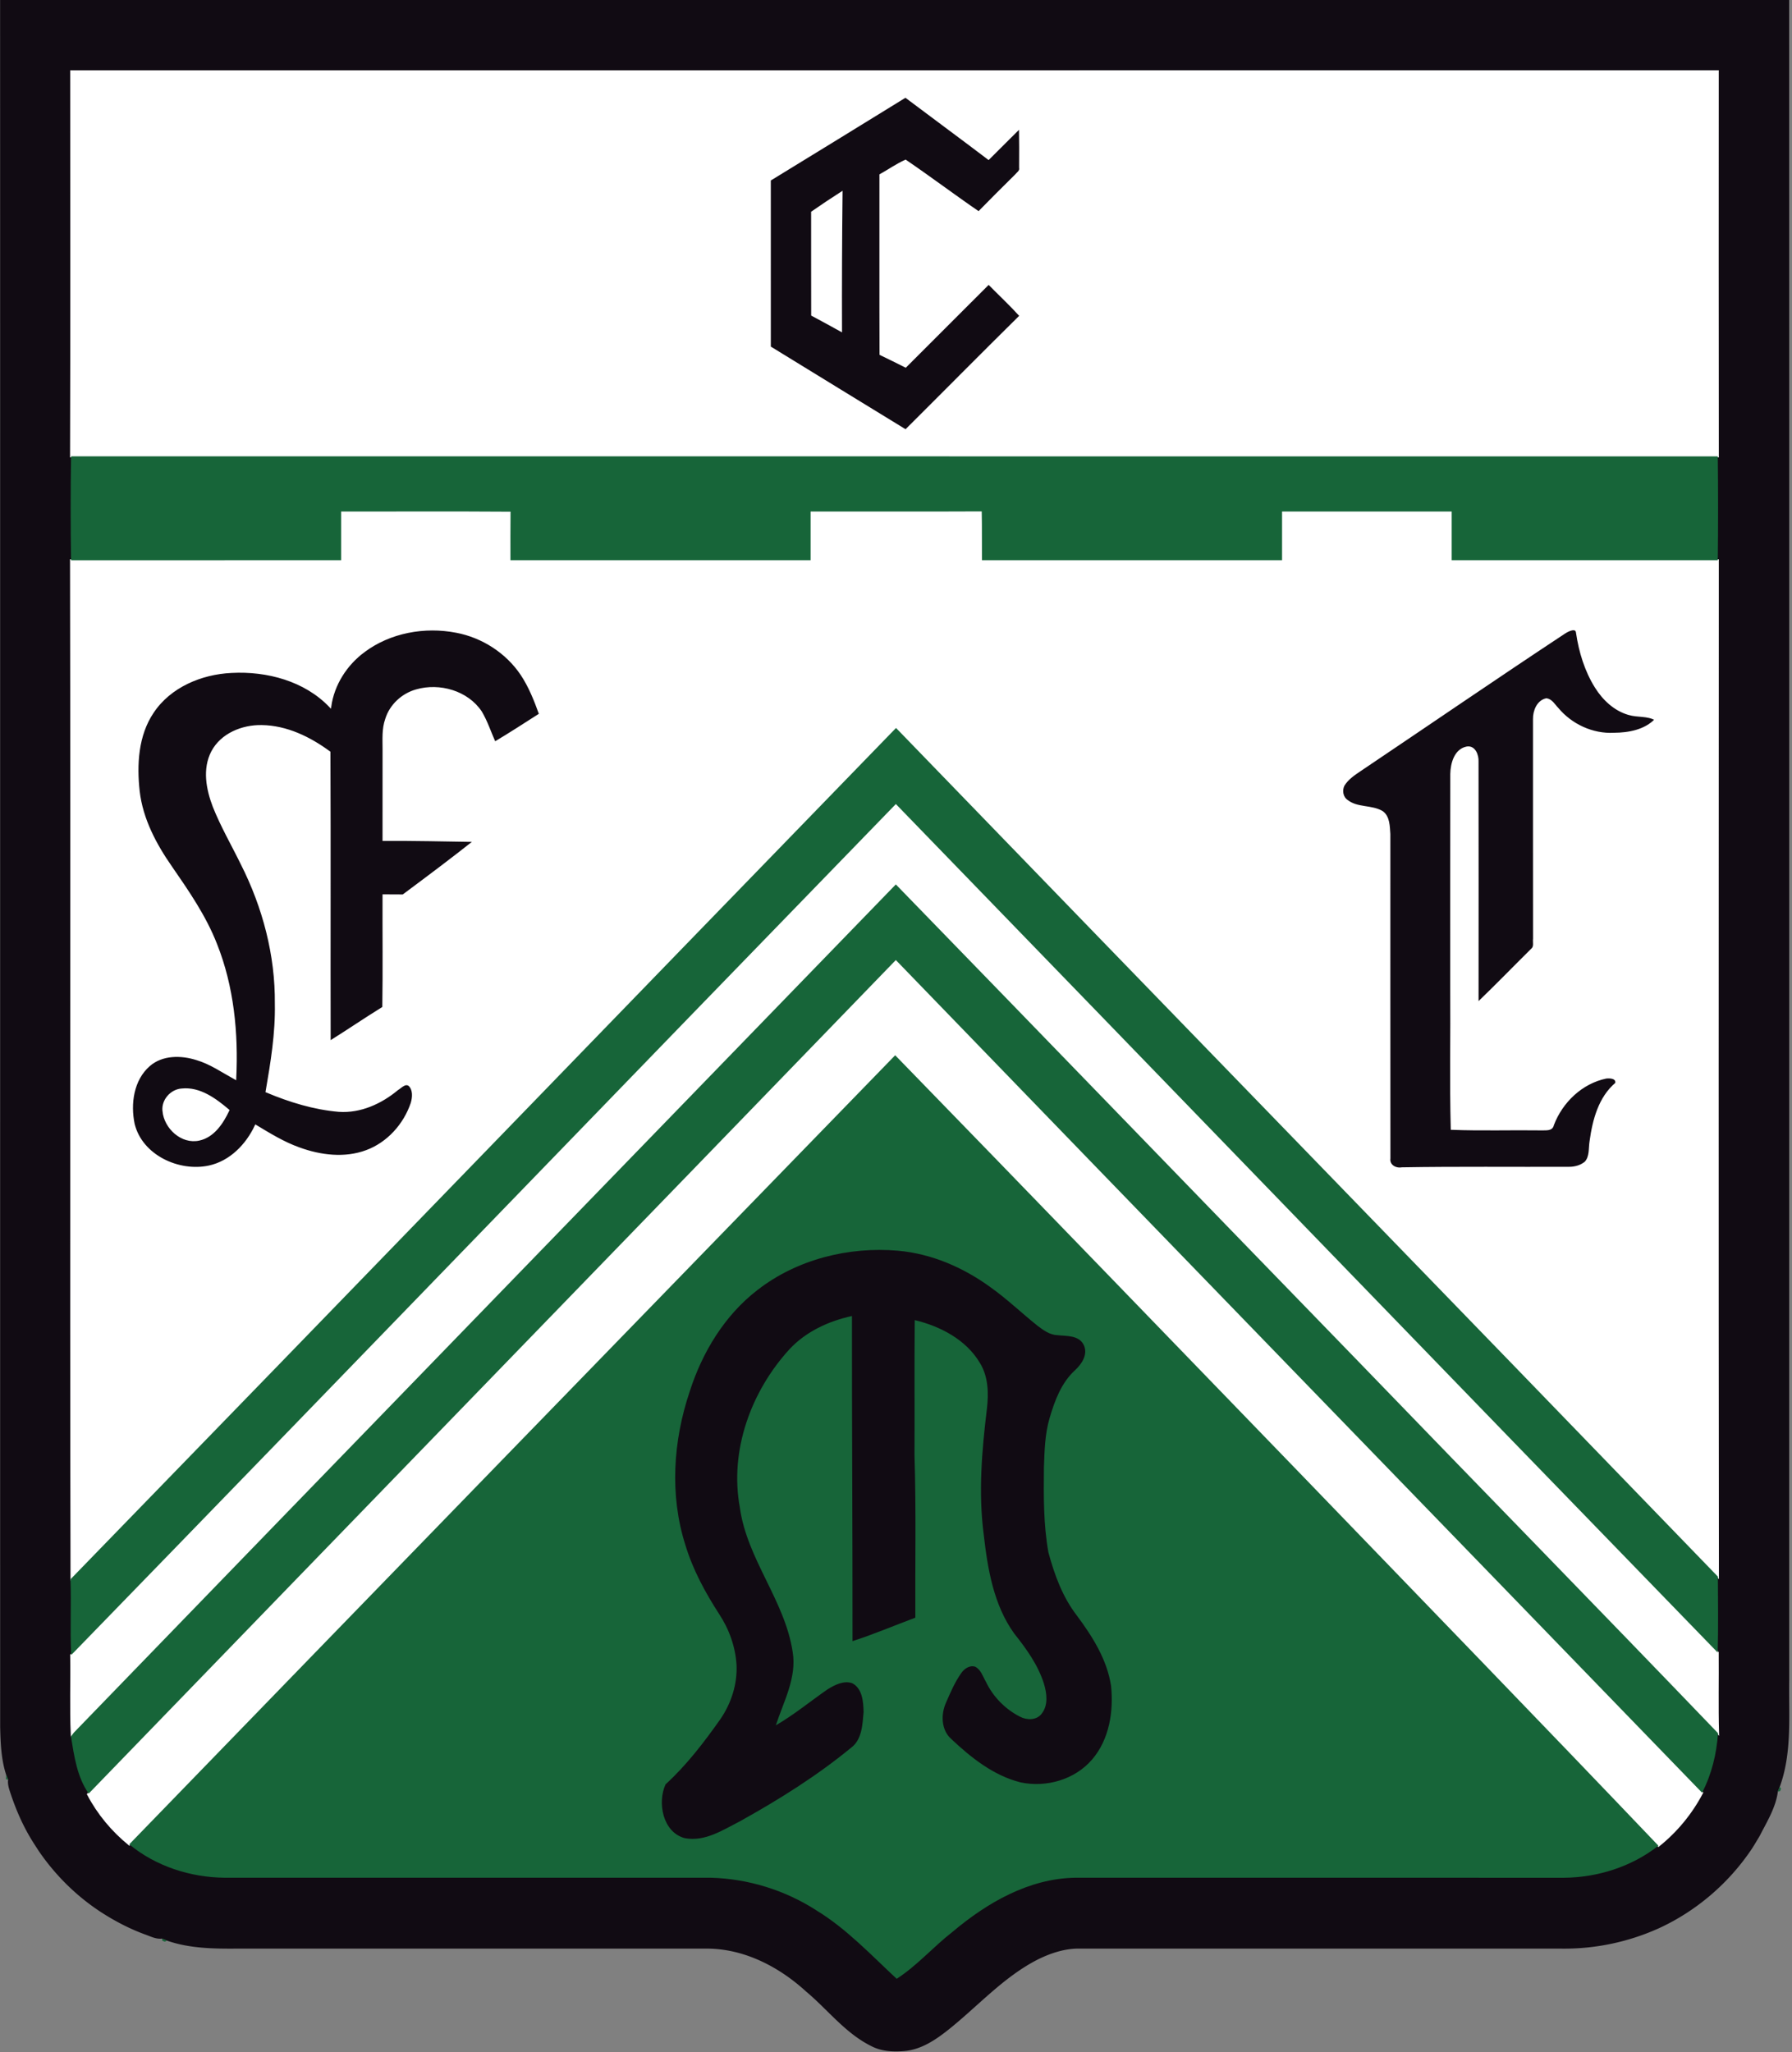
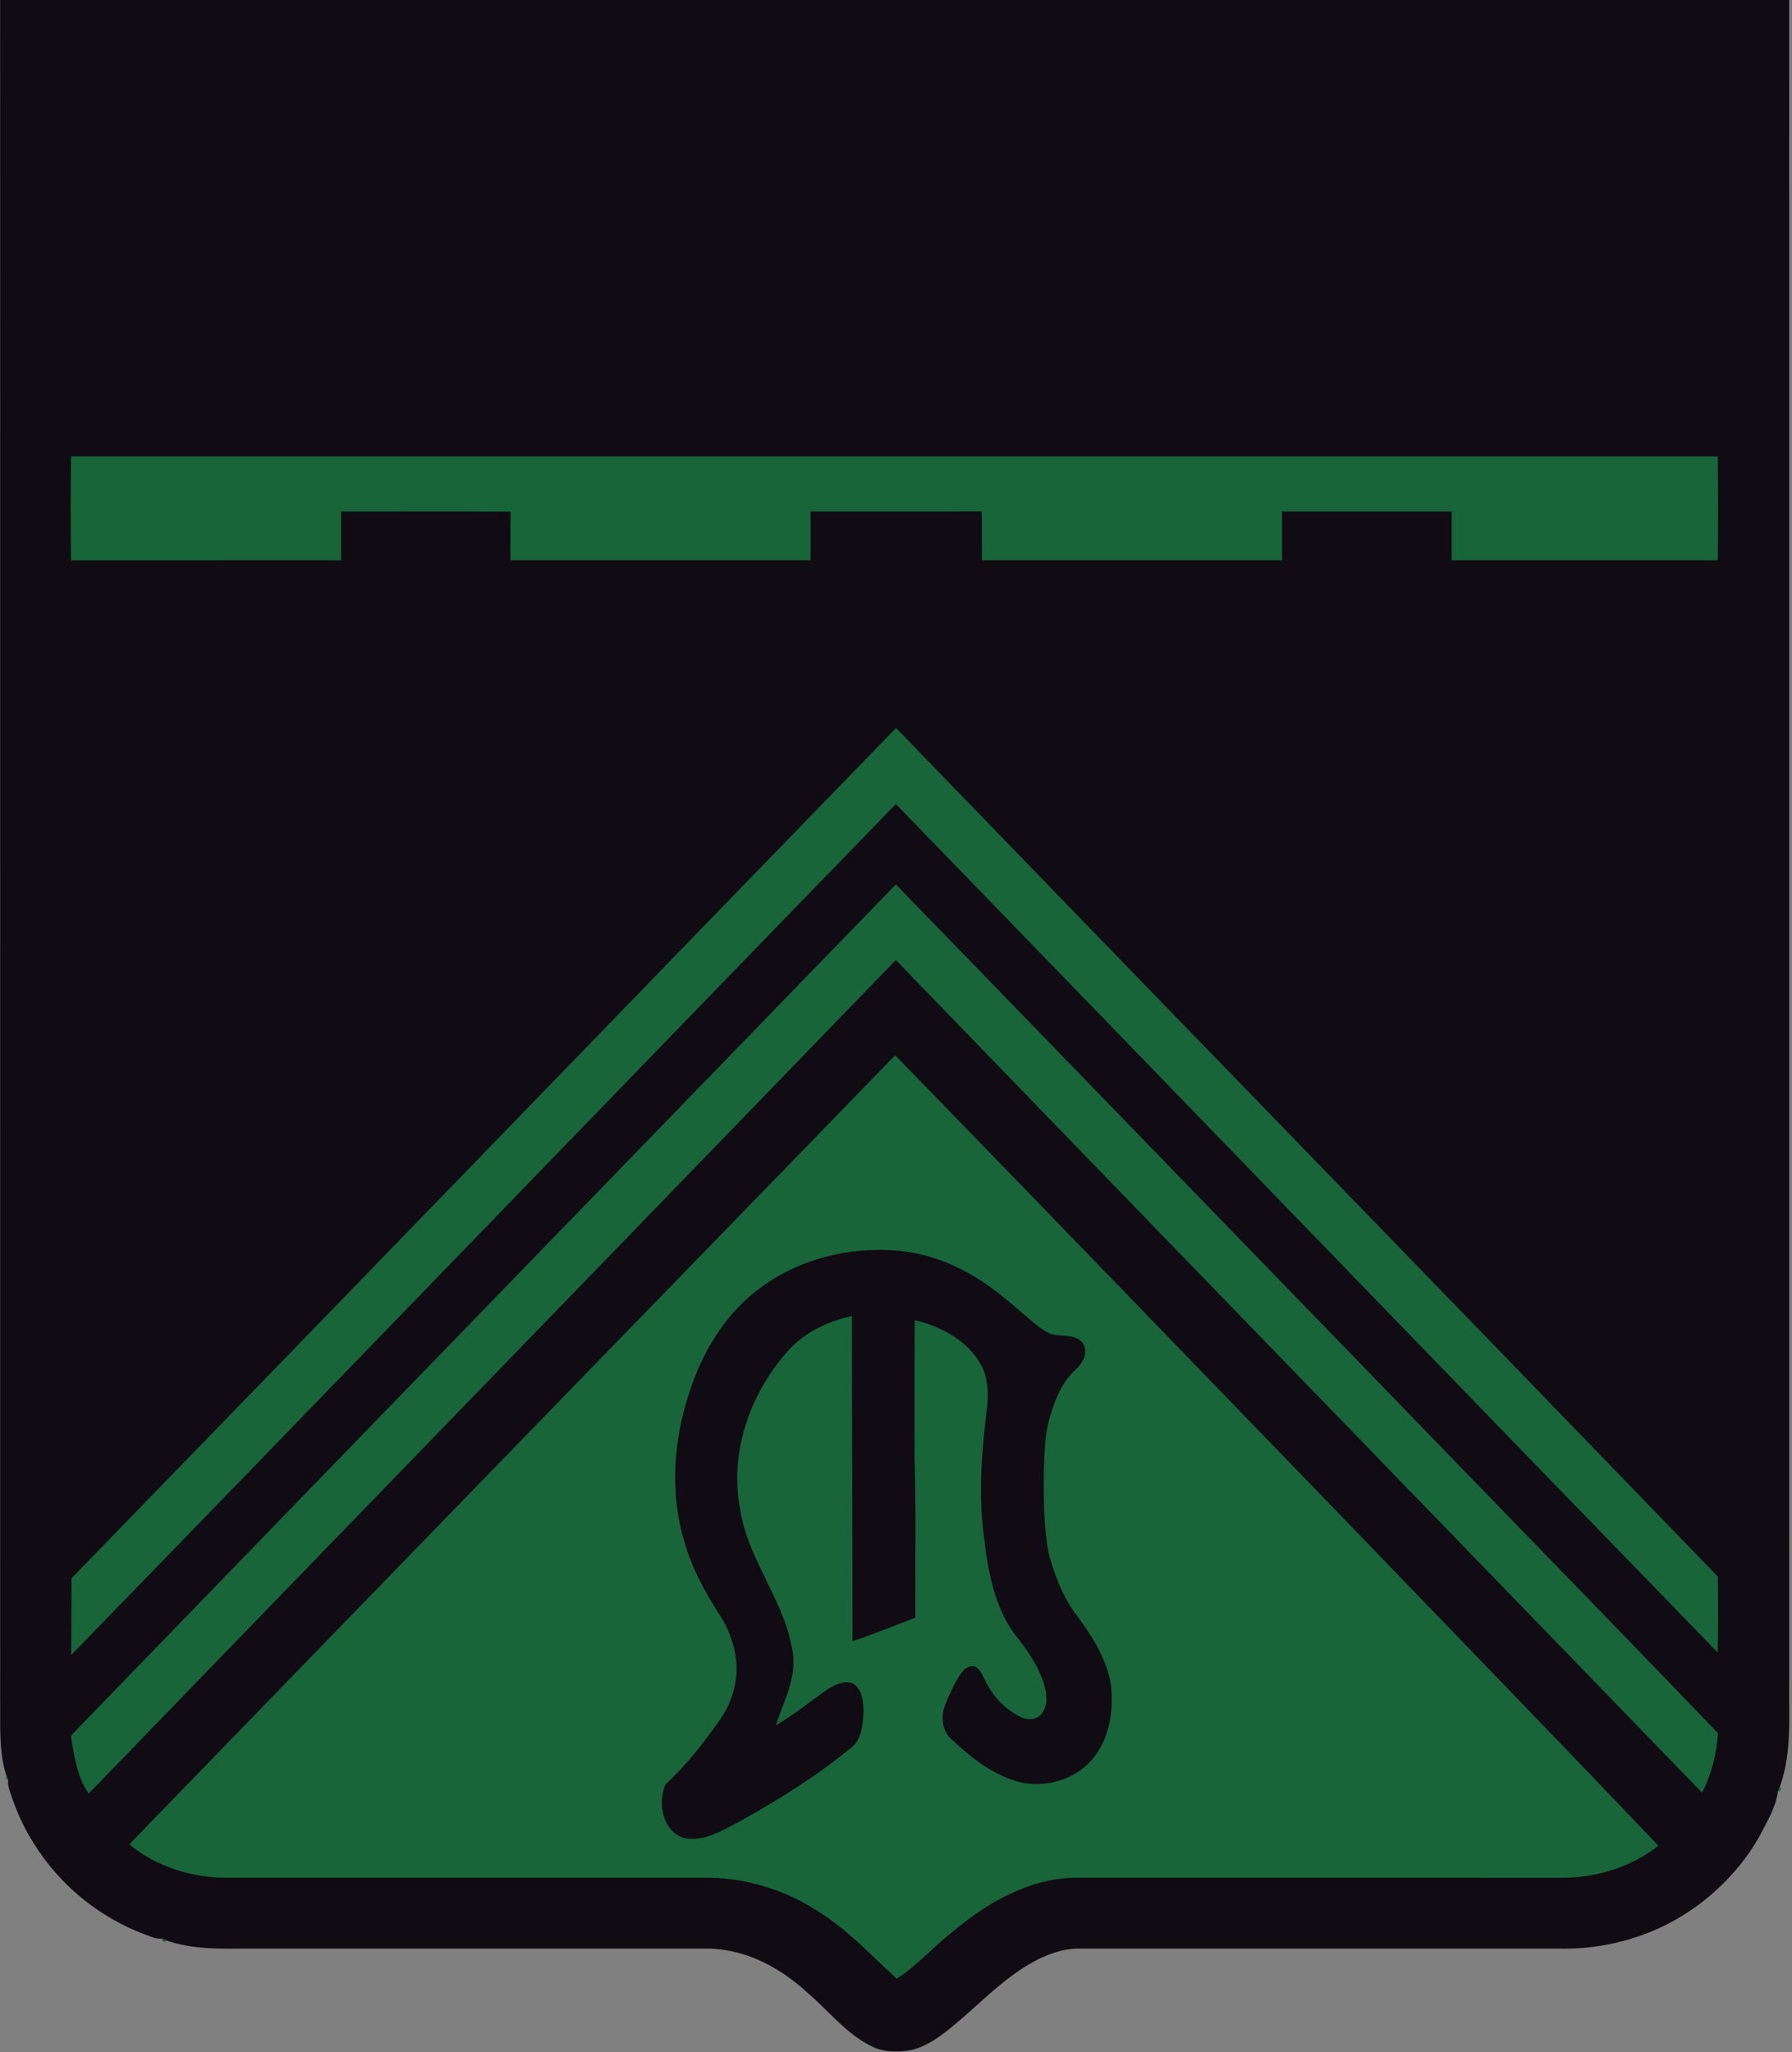
<svg xmlns="http://www.w3.org/2000/svg" width="664" height="570.2pt" viewBox="0 0 498 570.2">
  <rect x="0" y="0" width="498" height="570.2" fill="#808080" stroke="none" />
  <path d="M.031-.043c165.727-.027 331.453-.027 497.18 0 .043 155.582.008 311.16.016 466.746-.16 9.906.836 20.262-2.622 29.719-.132.332-.394 1.004-.535 1.336-.547 4.355-2.996 8.32-4.984 12.195a.567.567 0 0 1-.047.098c-.66 1.11-1.316 2.219-2.004 3.304-.015.024-.043.07-.055.094-6.316 9.531-15.289 17.309-25.66 22.14a63.814 63.814 0 0 1-27.34 5.802c-44.832-.02-89.664.007-134.488-.012-3.898.066-7.676 1.336-11.133 3.055-9.457 4.832-16.554 12.91-24.757 19.453-3.5 2.781-7.418 5.441-11.98 5.933-3.243.313-6.661.168-9.587-1.398-7.12-3.55-11.992-10.059-17.98-15.078-7.442-6.809-16.957-11.813-27.22-11.957-43.679.004-87.362 0-131.034 0-6.512.047-13.258-.059-19.442-2.235-.34-.136-1.011-.41-1.351-.547-1.719.207-3.293-.68-4.867-1.214-4.477-1.657-8.711-3.914-12.692-6.543-.02-.012-.062-.047-.082-.063-6.539-4.387-12.18-10.058-16.617-16.547l-.055-.09c-.336-.515-1-1.539-1.332-2.054a.688.688 0 0 1-.054-.09c-2.79-4.367-4.875-9.14-6.485-14.059-.375-1.12-.742-2.308-.566-3.5a50.846 50.846 0 0 1-.547-1.343C.324 488.836.145 484.277.047 479.824.03 319.875.067 159.914.03-.043Zm0 0" style="stroke:none;fill-rule:evenodd;fill:#110b13;fill-opacity:1" />
-   <path d="M197.89 5503.758c1525.196.273 3050.47-.078 4575.743.195-.078-356.64-.352-713.242.156-1069.922-1525.43.196-3050.82.04-4576.25.117 1.055 356.563.43 713.086.352 1069.61Zm1941.368-301.64c-.078-154.845-.078-309.806.039-464.65 125.976-77.109 251.601-154.687 377.695-231.562 106.64 106.016 212.188 212.969 319.258 318.555-28.32 31.25-59.297 59.96-88.75 90.039-77.031-76.875-153.906-153.828-230.86-230.781-23.202 11.367-46.171 23.281-69.609 34.258-.625 165.898-.039 331.836-.273 497.812 23.36 13.047 45.351 28.633 69.765 39.57 68.477-46.64 134.805-96.757 203.32-143.632 33.673 34.609 68.009 68.554 102.305 102.539 5.157 6.523 15 11.836 12.774 21.757.273 37.383.273 74.727-.352 112.032-29.336-28.828-58.164-58.164-87.422-87.07-76.523 58.085-153.984 115-230.78 172.773-125.626-77.461-251.29-154.688-377.11-231.64Zm117.695-89.884c26.836 18.633 54.063 36.875 81.68 54.532-1.406-127.735-1.953-255.586-1.524-383.36-26.484 14.766-53.242 29.18-80 43.555-.351 95.039.04 190.156-.156 285.273ZM947.97 4280.75c156.953-.234 313.906.703 470.86-.43-.548-45-.274-89.922-.274-134.882 278.047-.157 556.054 0 834.101 0v135.312c158.555.273 317.032-.43 475.586.352 1.016-45.196.195-90.43.625-135.664 277.969-.157 555.977 0 834.024 0v135.312c157.148.078 314.257.078 471.406 0v-135.313c246.523 0 493.047-.156 739.492.04-.273-941.25-.781-1882.54.274-2823.829-760.274 786.954-1523.204 1571.29-2283.985 2357.852C1725.86 2892.469 963.438 2103.758 198.79 1317.195c-2.07 942.696.469 1885.47-1.328 2828.164 250.195.118 500.312-.156 750.508.118-.078 45.156-.078 90.195 0 135.273Zm63.164-388.438c-49.297-36.523-84.922-91.992-93.399-153.203-69.648 73.282-175.586 101.368-274.14 96.094-84.18-3.828-171.25-40.078-219.102-112.11-43.086-64.062-47.383-145.585-39.062-220.038 9.062-77.227 46.367-147.383 90.234-210.235 46.953-67.968 94.414-136.718 124.649-214.101 47.148-118.047 59.57-247.266 53.398-373.36-35.078 19.18-68.242 42.618-106.992 54.063-43.399 13.867-96.407 14.219-132.383-17.344-45.625-39.726-54.727-106.875-42.852-163.398 21.68-88.047 125.313-136.016 209.922-117.617 59.063 12.968 104.336 59.687 129.336 112.968 38.828-23.36 77.656-47.383 120.547-62.578 59.375-21.719 126.953-30.078 187.266-7.578 59.492 21.992 105.43 73.438 125.625 132.93 4.843 16.133 6.64 37.539-6.524 50.234-11.914 8.867-23.71-5.82-33.476-11.484-45.196-37.657-102.54-63.946-162.461-59.766-69.375 5.898-136.836 26.758-200.742 53.594 13.867 80.547 27.304 161.914 25.664 244.062 1.289 134.844-34.063 268.36-94.766 388.282-26.016 53.242-56.016 104.765-77.93 159.96-18.242 47.774-28.906 103.829-4.18 151.407 25.938 49.336 83.907 72.578 137.423 71.601 69.18-.898 133.632-32.383 188.28-72.656 1.173-268.36 0-536.719.626-805 50.117 31.211 98.867 64.61 149.18 95.625 1.601 103.906.273 207.813.624 311.719 18.086 0 36.25 0 54.336-.274 66.914 49.805 133.75 99.766 199.102 151.563-84.492 1.328-168.945 3.242-253.438 2.89.157 84.102.079 168.126.079 252.149 0 27.656-2.149 56.21 7.265 82.852 11.875 38.945 45.078 69.57 84.102 80.39 64.062 18.438 141.328-3.437 179.14-60.156 16.055-26.836 25.508-56.914 38.32-85.352 42.696 25.39 84.298 52.5 126.094 79.18-13.789 38.477-29.023 77.031-51.757 111.133-41.485 61.406-108.164 104.258-180.82 118.047-88.165 17.11-184.61-.117-257.188-54.492Zm3337.46 52.344c-190.35-125.625-378.476-254.687-567.734-381.914-17.421-11.719-35.664-23.75-46.953-41.875-7.695-14.765-4.375-35 10.352-44.297 28.008-21.562 66.875-13.008 96.64-30.351 19.102-13.711 18.477-40.469 20.079-61.64.078-300.392-.196-600.704.156-901.056-2.656-19.765 17.187-30.664 34.531-27.539 154.844 2.657 309.727.82 464.61 1.446 16.21-.117 32.968 4.375 45.742 14.843 14.843 15.938 11.015 39.61 14.336 59.336 8.046 58.32 24.336 120.782 71.132 160.235 3.594 16.406-17.03 17.89-28.086 16.406-68.046-13.984-123.71-67.305-147.93-131.563-2.773-14.921-20.038-11.874-31.171-12.421-83.281 1.171-166.602-1.641-249.805 1.523-3.398 129.648-.469 259.414-1.445 389.18.078 198.906-.195 397.812.156 596.758.547 28.632 10.664 66.757 42.813 73.28 21.836 4.102 31.054-21.757 30.039-39.257.351-223.906.195-447.89.078-671.797 51.406 49.297 100.976 100.508 151.601 150.625 8.594 7.305 4.102 19.922 5.47 29.453-.352 203.36 0 406.68-.157 610-.39 22.54 10.195 50 34.61 55.196 14.335-2.305 21.288-16.368 30.624-25.782 37.93-45.625 97.266-73.36 156.836-70.117 41.016.156 87.07 8.594 116.328 39.649-22.812 13.242-50.468 8.007-74.96 15.39-39.22 11.172-70.547 40.86-91.72 74.805-28.398 45.43-44.296 97.773-52.109 150.43-1.445 18.671-24.492 7.226-34.062 1.054ZM197.892 1103.758c765 787.031 1526.992 1577.031 2291.718 2364.375 761.68-785.469 1521.72-1572.422 2283.907-2357.383.625-74.648-1.133-149.375.898-224.063-331.797 345.47-666.719 687.93-999.375 1032.579-428.789 441.523-856.523 884.18-1285.508 1325.546-761.367-785.624-1523.476-1570.585-2284.375-2356.68l-5.664-5.585c-3.32 73.672-.351 147.5-1.601 221.21Zm48.593-384.961C993.79 1491.14 1742.383 2262.234 2489.531 3034.695c746.133-771.758 1493.946-1542.03 2240.586-2313.398-29.765-56.797-71.133-107.266-121.328-147.266-325.273 341.172-653.594 679.375-980.742 1018.79-380.156 392.382-759.219 785.82-1140.313 1177.343-709.882-730.39-1419.609-1461.055-2128.593-2192.383-46.954 38.203-86.368 85.469-114.454 139.14Zm207.852 1896.562c-3.399 29.61 21.68 57.813 50.937 59.57 49.922 5.196 93.243-27.265 129.297-57.695-16.523-34.804-40.976-72.5-81.172-81.328-48.476-10.781-94.843 32.93-99.062 79.453Zm0 0" style="fill-rule:evenodd;fill:#fff;fill-opacity:1;stroke-width:5.669;stroke-linecap:butt;stroke-linejoin:miter;stroke:#fff;stroke-opacity:1;stroke-miterlimit:4" transform="matrix(.1 0 0 -.1 0 570.2)" />
-   <path d="M19.746 155.664c-.137-9.621-.152-19.258.008-28.879 152.543.008 305.082-.008 457.625.012.11 9.617.11 19.238 0 28.855-24.645.02-49.297.004-73.95.004v-13.531c-15.714-.008-31.425-.008-47.14 0v13.531c-27.805 0-55.605.016-83.402 0-.043-4.523.039-9.047-.063-13.566-15.855.078-31.703.008-47.558.035v13.531c-27.805 0-55.606.016-83.41 0 0-4.496-.028-8.988.027-13.488-15.696-.113-31.39-.02-47.086-.043-.008 4.508-.008 9.012 0 13.527-25.02.028-50.031 0-75.05.012Zm.133 282.816c76.465-78.656 152.707-157.527 229.129-236.23 76.078 78.656 152.37 157.09 228.398 235.785.035 7.031.125 14.059-.054 21.09-76.22-78.496-152.223-157.191-228.391-235.738C172.488 302.12 96.289 381.12 19.789 459.824c-.348-7.015.055-14.043-.2-21.066.067-.07.212-.207.29-.278Zm.637 42.907c76.09-78.61 152.3-157.106 228.437-235.668 42.899 44.136 85.672 88.402 128.55 132.554 33.267 34.465 66.759 68.711 99.938 103.258-.398 5.727-1.761 11.43-4.43 16.54-74.663-77.137-149.445-154.165-224.058-231.34C174.238 343.976 99.38 421.085 24.648 498.32c-3.246-4.626-4.043-10.434-4.93-15.884.204-.261.598-.789.798-1.05Zm15.398 31.035c70.898-73.133 141.871-146.2 212.86-219.238 38.109 39.152 76.015 78.496 114.03 117.734 32.716 33.941 65.548 67.762 98.075 101.879-7.418 5.844-16.902 8.832-26.3 8.906-45.286-.027-90.567 0-135.849-.012-12.812.235-24.41 6.946-33.964 14.993-5.364 4.16-9.864 9.402-15.575 13.09-7.136-6.622-13.859-13.833-22.226-18.954-8.723-5.656-19.035-8.847-29.422-9.129-45.059-.007-90.121.012-135.188 0-9.5-.105-19.074-3.199-26.44-9.27Zm174.629-154.047c-9.18 7.05-15.414 17.375-18.898 28.305-4.583 13.636-5.59 28.742-1.18 42.566 2.074 6.863 5.52 13.207 9.394 19.203 2.774 4.196 4.52 9.102 4.825 14.133.242 5.348-1.485 10.68-4.5 15.066-4.555 6.446-9.387 12.77-15.23 18.106-2.317 5.078-.782 13.277 5.304 14.933 5.637 1.098 10.66-2.28 15.437-4.714 10.766-5.98 21.278-12.547 30.801-20.38 3.078-2.269 3.184-6.468 3.496-9.929-.07-2.828-.312-6.55-3.168-8.02-2.367-.804-4.812.465-6.797 1.676-4.808 3.328-9.343 7.086-14.418 10.028 2.137-6.602 5.852-13.196 4.68-20.364-2.164-14.34-12.723-25.78-14.691-40.187-2.903-15.797 3.113-32.254 13.789-43.93 4.57-4.914 10.89-7.832 17.375-9.238-.032 30.105.18 60.219.156 90.328 5.914-1.898 11.64-4.348 17.457-6.516-.074-15.03.234-30.074-.234-45.097.066-12.528-.055-25.055.066-37.578 7.11 1.703 14.29 5.441 18.117 11.914 2.344 3.808 2.446 8.453 1.934 12.765-1.403 11.567-2.399 23.32-.875 34.938 1.082 9.496 2.738 19.492 8.445 27.433 3.356 4.22 6.606 8.692 8.258 13.891.832 2.723 1.289 6.078-.652 8.473-1.403 1.8-4.07 1.765-5.942.789-4.117-2.078-7.527-5.559-9.512-9.727-.847-1.457-1.367-3.336-2.953-4.164-1.558-.527-3.097.567-3.93 1.809-1.777 2.523-2.988 5.386-4.214 8.199-1.442 3.21-1.34 7.523 1.418 10.012 5.527 5.207 11.754 10.183 19.254 12.09 7.132 1.539 15.148-.727 19.949-6.352 4.777-5.559 6-13.352 5.262-20.45-1.114-7.3-5.164-13.706-9.496-19.527-3.973-5.125-6.227-11.328-7.91-17.527-1.4-7.77-1.333-15.723-1.255-23.59.172-4.617.262-9.316 1.586-13.781 1.422-4.82 3.247-9.777 7.04-13.25 1.917-1.762 3.734-4.477 2.398-7.133-1.402-2.656-4.75-2.344-7.274-2.625-2.12-.078-3.902-1.383-5.52-2.61-4.386-3.507-8.448-7.41-13.03-10.675-7.535-5.496-16.418-9.363-25.77-10.184-13.71-1.18-28.039 2.391-38.992 10.891ZM1.711 493.102c.129.34.406 1.011.547 1.343l-.598-.11c.016-.304.035-.92.05-1.233Zm492.36 4.656c.14-.332.402-1.004.534-1.336l.348.527-.273.684Zm-5.032 12.293ZM9.31 512.004Zm477.671 1.445Zm-476.285.7c.012.019.04.062.055.09l-.055-.09Zm16.672 16.636c.02.016.063.047.082.063l-.082-.063Zm17.64 7.82 1.352.547-.547.332-.687-.28Zm0 0" style="stroke:none;fill-rule:evenodd;fill:#176539;fill-opacity:1" />
+   <path d="M19.746 155.664c-.137-9.621-.152-19.258.008-28.879 152.543.008 305.082-.008 457.625.012.11 9.617.11 19.238 0 28.855-24.645.02-49.297.004-73.95.004v-13.531c-15.714-.008-31.425-.008-47.14 0v13.531c-27.805 0-55.605.016-83.402 0-.043-4.523.039-9.047-.063-13.566-15.855.078-31.703.008-47.558.035v13.531c-27.805 0-55.606.016-83.41 0 0-4.496-.028-8.988.027-13.488-15.696-.113-31.39-.02-47.086-.043-.008 4.508-.008 9.012 0 13.527-25.02.028-50.031 0-75.05.012Zm.133 282.816c76.465-78.656 152.707-157.527 229.129-236.23 76.078 78.656 152.37 157.09 228.398 235.785.035 7.031.125 14.059-.054 21.09-76.22-78.496-152.223-157.191-228.391-235.738C172.488 302.12 96.289 381.12 19.789 459.824Zm.637 42.907c76.09-78.61 152.3-157.106 228.437-235.668 42.899 44.136 85.672 88.402 128.55 132.554 33.267 34.465 66.759 68.711 99.938 103.258-.398 5.727-1.761 11.43-4.43 16.54-74.663-77.137-149.445-154.165-224.058-231.34C174.238 343.976 99.38 421.085 24.648 498.32c-3.246-4.626-4.043-10.434-4.93-15.884.204-.261.598-.789.798-1.05Zm15.398 31.035c70.898-73.133 141.871-146.2 212.86-219.238 38.109 39.152 76.015 78.496 114.03 117.734 32.716 33.941 65.548 67.762 98.075 101.879-7.418 5.844-16.902 8.832-26.3 8.906-45.286-.027-90.567 0-135.849-.012-12.812.235-24.41 6.946-33.964 14.993-5.364 4.16-9.864 9.402-15.575 13.09-7.136-6.622-13.859-13.833-22.226-18.954-8.723-5.656-19.035-8.847-29.422-9.129-45.059-.007-90.121.012-135.188 0-9.5-.105-19.074-3.199-26.44-9.27Zm174.629-154.047c-9.18 7.05-15.414 17.375-18.898 28.305-4.583 13.636-5.59 28.742-1.18 42.566 2.074 6.863 5.52 13.207 9.394 19.203 2.774 4.196 4.52 9.102 4.825 14.133.242 5.348-1.485 10.68-4.5 15.066-4.555 6.446-9.387 12.77-15.23 18.106-2.317 5.078-.782 13.277 5.304 14.933 5.637 1.098 10.66-2.28 15.437-4.714 10.766-5.98 21.278-12.547 30.801-20.38 3.078-2.269 3.184-6.468 3.496-9.929-.07-2.828-.312-6.55-3.168-8.02-2.367-.804-4.812.465-6.797 1.676-4.808 3.328-9.343 7.086-14.418 10.028 2.137-6.602 5.852-13.196 4.68-20.364-2.164-14.34-12.723-25.78-14.691-40.187-2.903-15.797 3.113-32.254 13.789-43.93 4.57-4.914 10.89-7.832 17.375-9.238-.032 30.105.18 60.219.156 90.328 5.914-1.898 11.64-4.348 17.457-6.516-.074-15.03.234-30.074-.234-45.097.066-12.528-.055-25.055.066-37.578 7.11 1.703 14.29 5.441 18.117 11.914 2.344 3.808 2.446 8.453 1.934 12.765-1.403 11.567-2.399 23.32-.875 34.938 1.082 9.496 2.738 19.492 8.445 27.433 3.356 4.22 6.606 8.692 8.258 13.891.832 2.723 1.289 6.078-.652 8.473-1.403 1.8-4.07 1.765-5.942.789-4.117-2.078-7.527-5.559-9.512-9.727-.847-1.457-1.367-3.336-2.953-4.164-1.558-.527-3.097.567-3.93 1.809-1.777 2.523-2.988 5.386-4.214 8.199-1.442 3.21-1.34 7.523 1.418 10.012 5.527 5.207 11.754 10.183 19.254 12.09 7.132 1.539 15.148-.727 19.949-6.352 4.777-5.559 6-13.352 5.262-20.45-1.114-7.3-5.164-13.706-9.496-19.527-3.973-5.125-6.227-11.328-7.91-17.527-1.4-7.77-1.333-15.723-1.255-23.59.172-4.617.262-9.316 1.586-13.781 1.422-4.82 3.247-9.777 7.04-13.25 1.917-1.762 3.734-4.477 2.398-7.133-1.402-2.656-4.75-2.344-7.274-2.625-2.12-.078-3.902-1.383-5.52-2.61-4.386-3.507-8.448-7.41-13.03-10.675-7.535-5.496-16.418-9.363-25.77-10.184-13.71-1.18-28.039 2.391-38.992 10.891ZM1.711 493.102c.129.34.406 1.011.547 1.343l-.598-.11c.016-.304.035-.92.05-1.233Zm492.36 4.656c.14-.332.402-1.004.534-1.336l.348.527-.273.684Zm-5.032 12.293ZM9.31 512.004Zm477.671 1.445Zm-476.285.7c.012.019.04.062.055.09l-.055-.09Zm16.672 16.636c.02.016.063.047.082.063l-.082-.063Zm17.64 7.82 1.352.547-.547.332-.687-.28Zm0 0" style="stroke:none;fill-rule:evenodd;fill:#176539;fill-opacity:1" />
</svg>